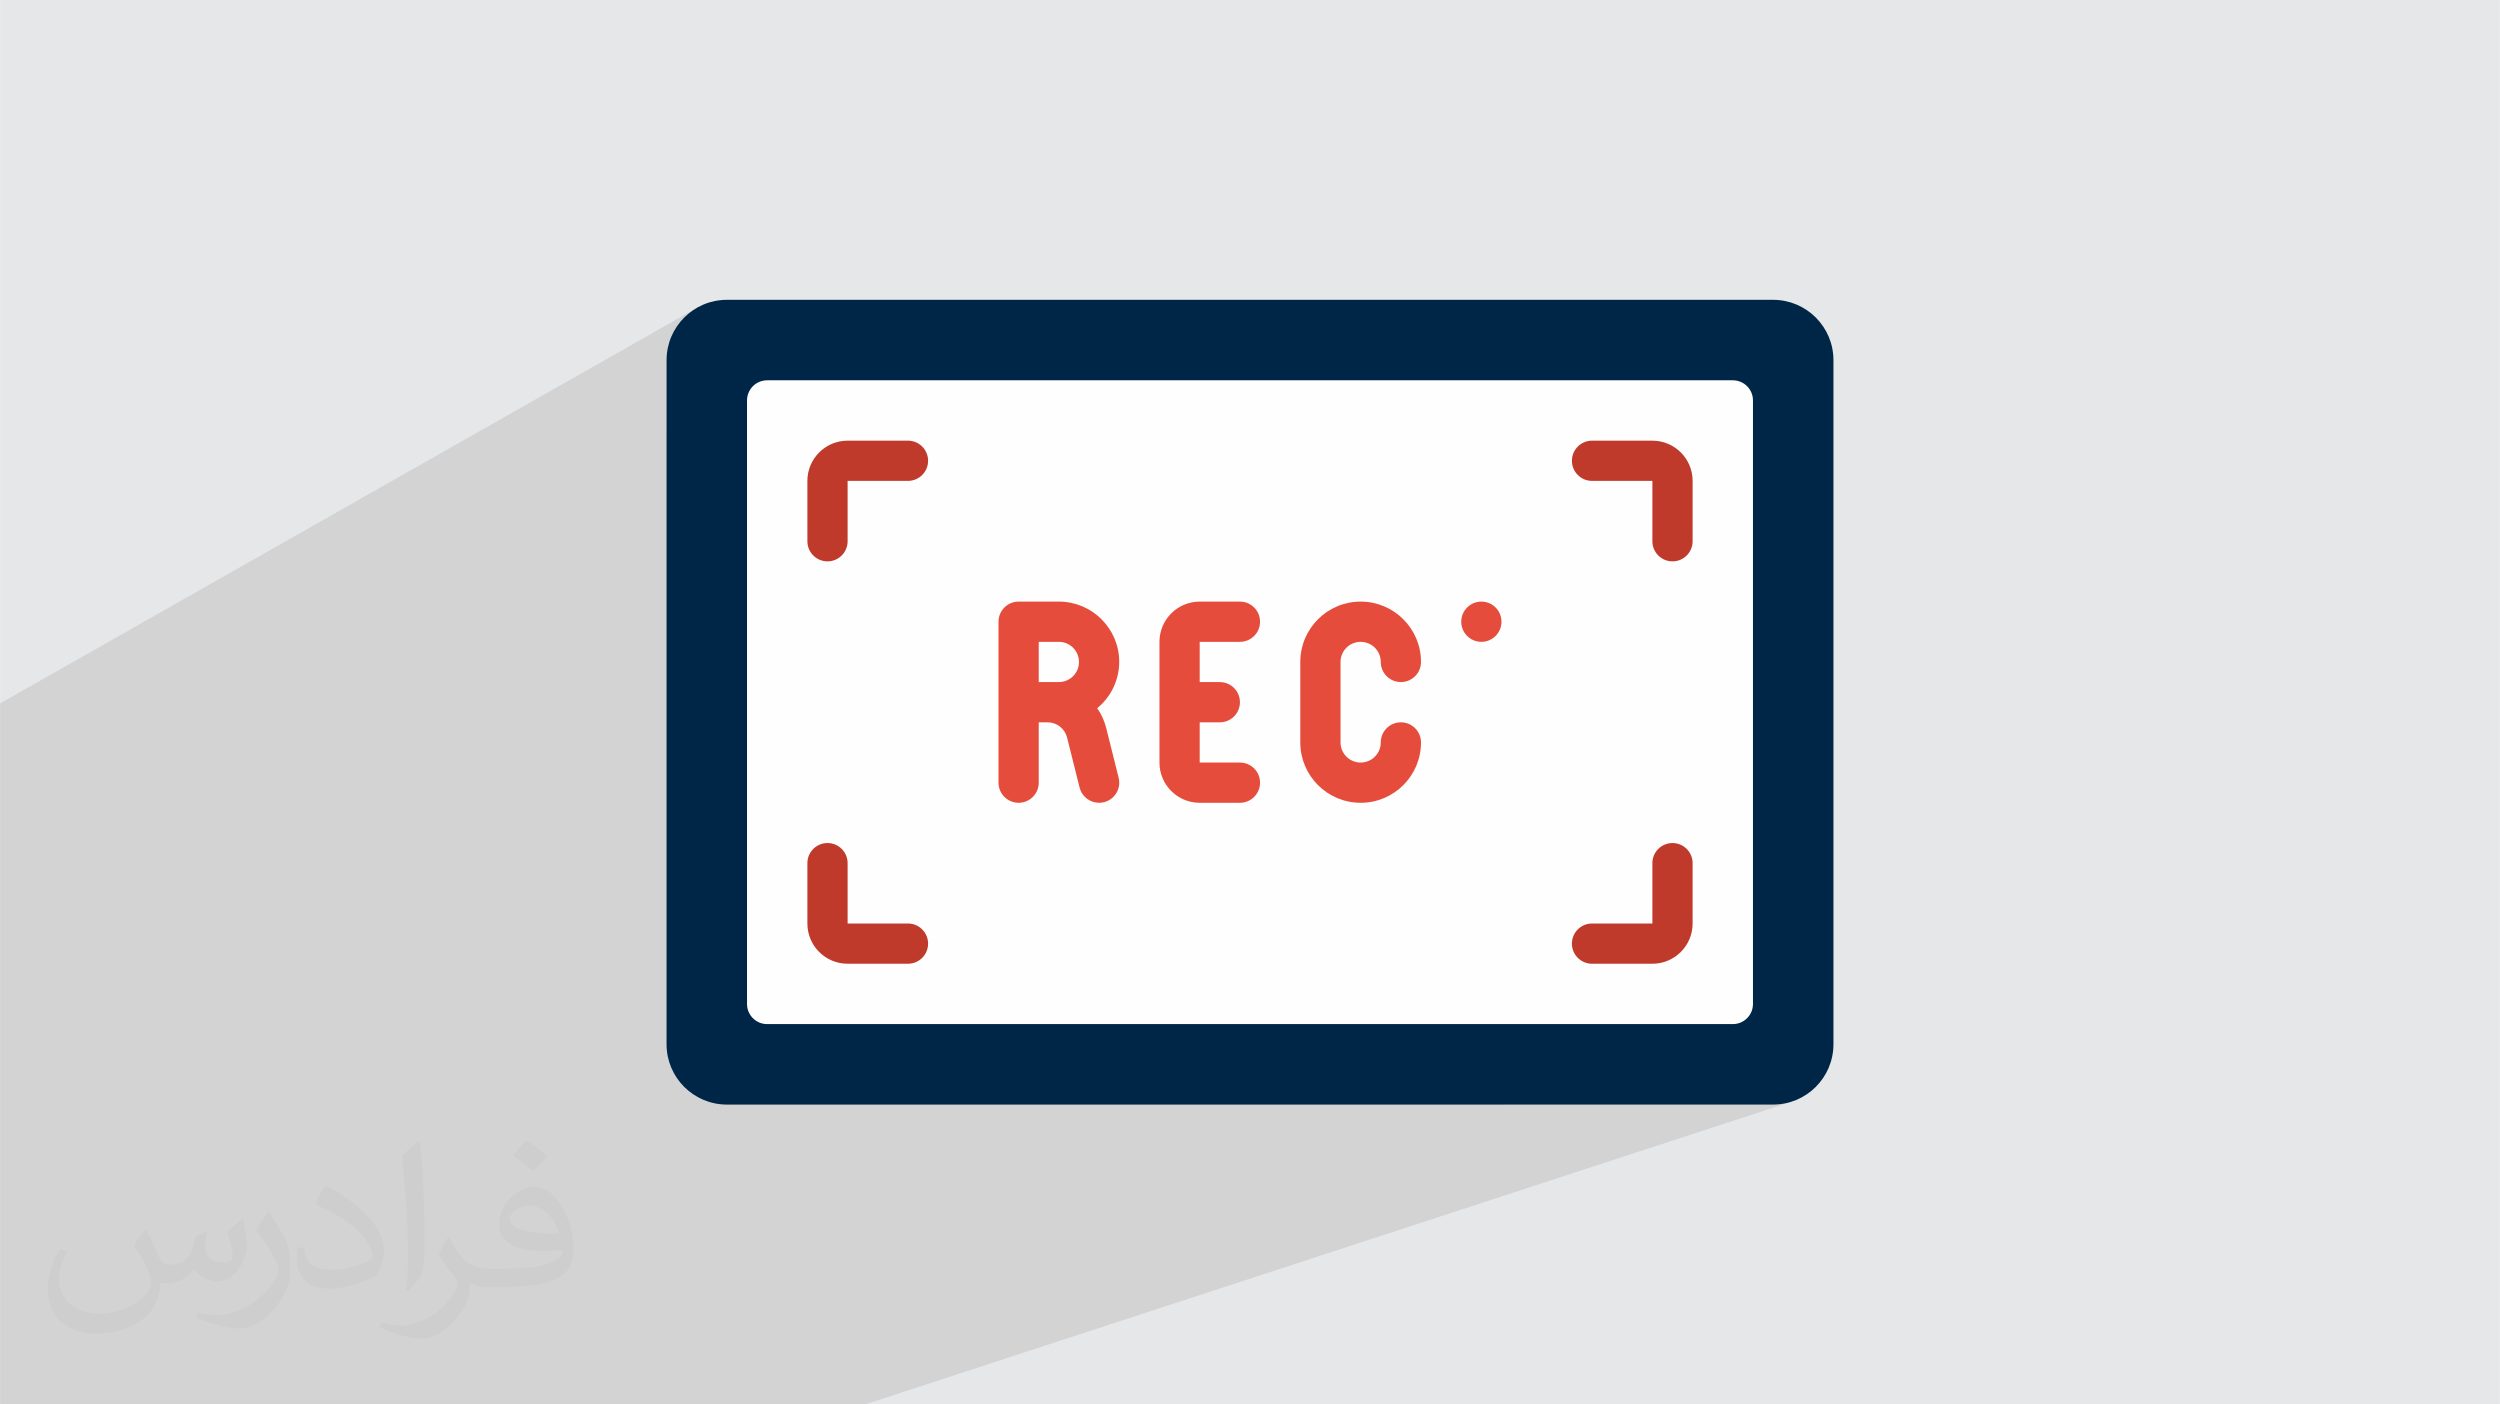
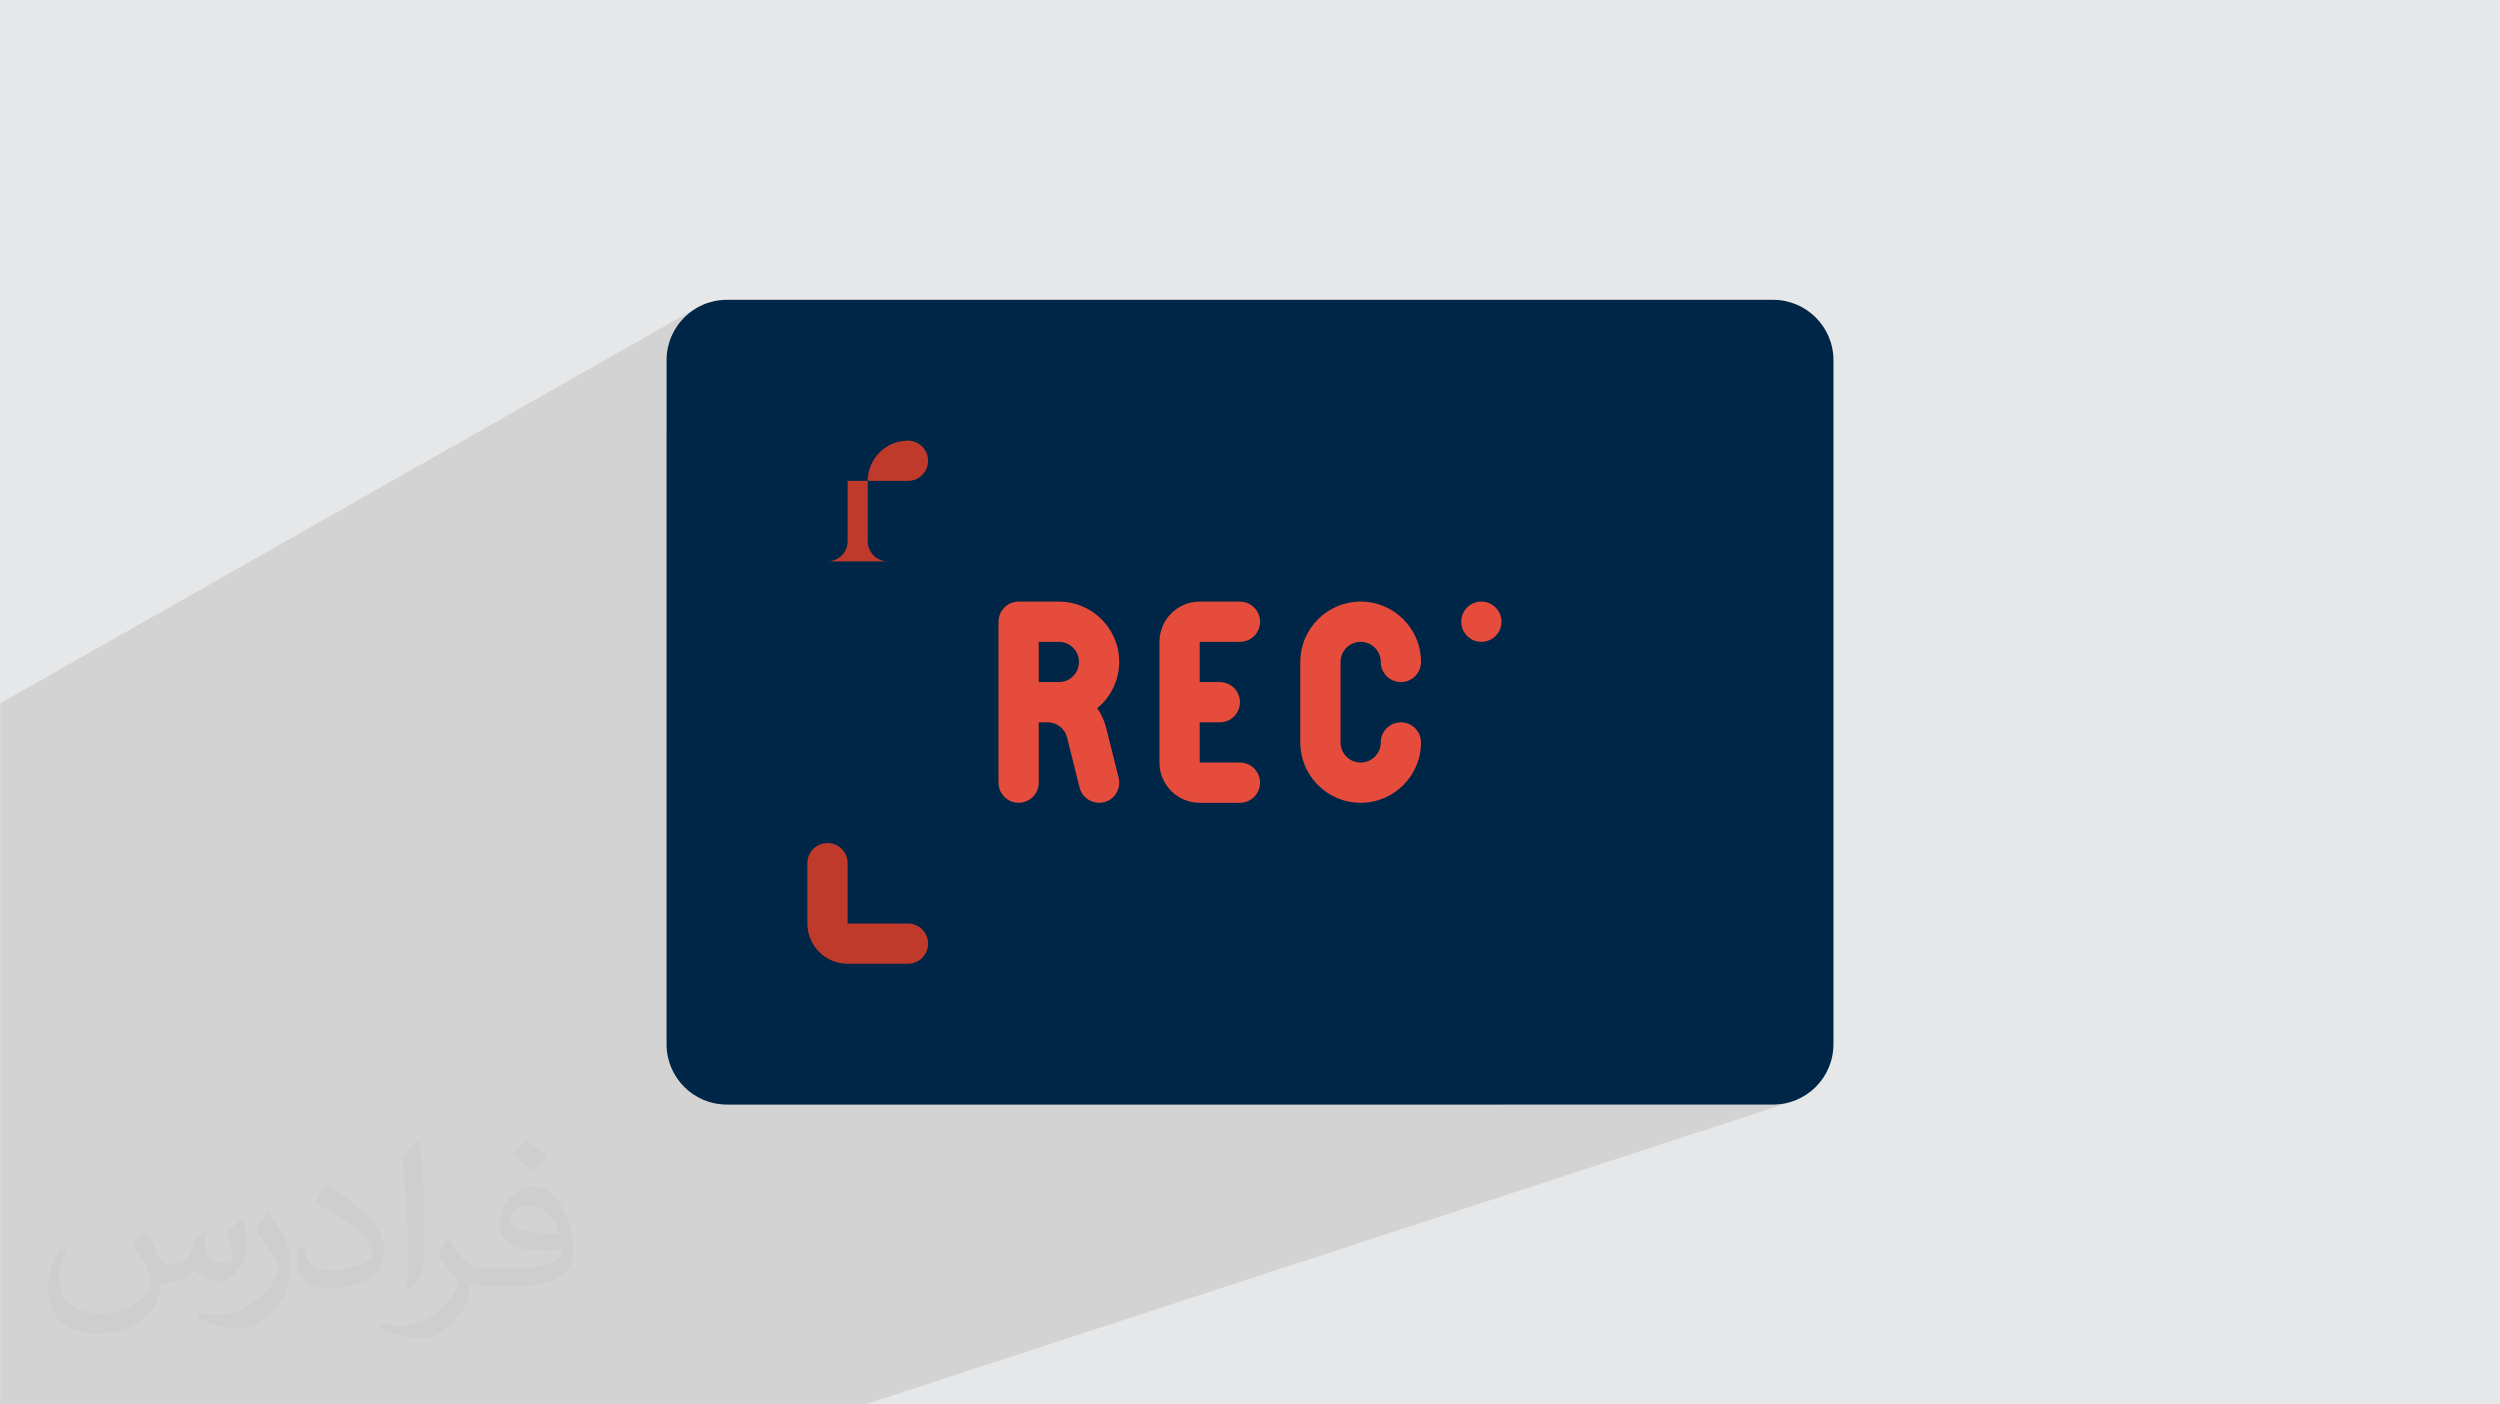
<svg xmlns="http://www.w3.org/2000/svg" xml:space="preserve" width="3.708in" height="2.083in" version="1.0" style="shape-rendering:geometricPrecision; text-rendering:geometricPrecision; image-rendering:optimizeQuality; fill-rule:evenodd; clip-rule:evenodd" viewBox="0 0 3702.73 2080.18">
  <defs>
    <style type="text/css">
   
    .fil4 {fill:#FEFEFE}
    .fil3 {fill:#002647}
    .fil5 {fill:#C03A2B}
    .fil7 {fill:#E64C3C}
    .fil0 {fill:#E6E7E8}
    .fil6 {fill:#E64C3C;fill-rule:nonzero}
    .fil2 {fill:#373435;fill-opacity:0.031}
    .fil1 {fill:#2B2A29;fill-opacity:0.102}
   
  </style>
  </defs>
  <g id="Layer_x0020_1">
    <polygon class="fil0" points="-0,0 3702.73,0 3702.73,2080.18 -0,2080.18 " />
    <polygon class="fil1" points="-0,1345.6 -0,1308.58 -0,1293.65 -0,1181.96 -0,1178.6 -0,1086.59 -0,1041.85 1033.95,454.88 1026.58,459.36 1019.69,464.51 1013.34,470.28 1007.57,476.62 1002.43,483.51 997.95,490.88 994.18,498.69 991.18,506.91 988.98,515.48 987.62,524.35 987.16,533.49 987.16,640.52 1119.5,568.38 1124.56,565.64 1130.15,563.9 1136.16,563.29 2566.56,563.29 2572.57,563.9 2578.16,565.64 2583.22,568.38 2587.63,572.02 2591.27,576.43 2594.02,581.49 2595.76,587.08 2596.36,593.09 2596.36,1487.09 2595.76,1493.1 2594.02,1498.69 2591.27,1503.75 2587.63,1508.17 2583.22,1511.8 2578.16,1514.55 2224.01,1636.09 2626.16,1636.09 2635.3,1635.63 2644.18,1634.28 2652.75,1632.08 1281.37,2080.18 1269.31,2080.18 930.08,2080.18 880.54,2080.18 867.64,2080.18 665.99,2080.18 -0,2080.18 -0,2065.09 -0,1983.86 -0,1981.87 -0,1957.61 -0,1951.35 -0,1880.82 -0,1806.18 -0,1790.01 -0,1655.52 -0,1648.77 -0,1594.44 -0,1593.91 -0,1591.8 -0,1578.09 -0,1561.94 -0,1560.16 -0,1553.18 -0,1547.28 -0,1544.55 -0,1507.62 -0,1493.62 -0,1464.8 -0,1463.19 -0,1457.8 -0,1457.59 -0,1433.56 -0,1433.42 -0,1433.41 -0,1423.8 -0,1408.8 -0,1404 -0,1371.76 -0,1359.1 " />
    <path class="fil2" d="M215.96 1821.93c7.07,10.71 11.65,21.01 16.13,32.45 3.33,6.66 5.09,18.93 20.7,18.93 4.57,0 11.13,-1.35 16.95,-4.57 6.55,-3.44 11.54,-8.64 14.15,-16.53l6.24 -21.01 15.19 -7.49 1.04 1.04c-2.08,7.91 -2.59,15.5 -2.59,21.43 0,17.57 15.19,24.23 27.25,24.23 7.07,0 13.42,-3.44 13.42,-9.89 0,-8.32 -3.53,-22.47 -8.12,-35.16 7.07,-7.07 14.15,-14.15 22.26,-19.87l1.25 0.63c3.53,14.98 5.51,29.75 5.51,39.63 0,9.67 -4.27,20.39 -7.8,27.36 -7.28,13.73 -20.18,24.65 -35.78,24.65 -11.85,0 -25.06,-5.93 -34.12,-16.95l-0.52 0c-8.53,10.61 -21.74,20.18 -42.86,20.18l-6.55 0c-1.04,13.94 -4.05,23.81 -8.64,32.66 -12.58,24.54 -49.92,41.92 -85.08,41.92 -48.89,0 -73.43,-28.19 -73.43,-65.73 0,-23.19 7.59,-44.72 19.24,-60.01l9.56 3.95c-7.28,13.94 -12.17,27.04 -12.17,39.94 0,35.16 28.61,51.9 61.58,51.9 30.58,0 68.44,-19.45 75.31,-42.02 -2.59,-24.65 -11.85,-36.19 -26,-58.66 4.27,-7.49 9.78,-14.98 16.64,-22.98l1.25 0 0 0 0 0 -0.01 -0.04zm563.83 -132.3c10.3,6.45 20.39,14.04 30.27,22.78 -5.51,7.8 -12.38,14.88 -20.91,21.12 -9.89,-8.01 -19.76,-14.88 -29.86,-22.16 6.86,-7.7 13.63,-15.08 20.49,-21.74l0 0 0 0 0 0 0 0 0 0 0.01 0zm5.3 96.11c-16.64,0 -30.27,10.92 -30.27,19.03 0,17.38 33.28,22.78 73.12,22.56 -4.99,-20.39 -22.47,-41.61 -42.86,-41.61l0 0.01zm-37.35 92.99c21.64,0 40.57,-0.63 55.02,-4.27 16.13,-4.05 29.75,-12.17 29.75,-17.78 0,-1.46 0,-3.22 -0.52,-4.68 -9.05,0.83 -19.45,0.83 -28.5,0.83 -29.33,0 -51.79,-6.66 -60.64,-23.09 -2.19,-4.57 -3.74,-9.67 -3.74,-15.5 0,-15.92 6.86,-31.41 18.93,-42.13 10.08,-8.84 21.22,-14.35 32.55,-14.35 20.49,0 36.81,16.44 48.26,42.34 6.24,14.15 10.5,30.47 10.5,51.07 0,13.73 -3.74,25.27 -12.27,33.8 -15.92,15.4 -45.24,21.22 -90.17,21.22l-20.39 0 0 0 -5.3 0c-11.13,0 -19.14,-1.98 -25.48,-6.86l-1.04 0c0.31,2.59 0.52,5.09 0.52,7.49 0,10.08 -3.33,22.98 -10.08,33.28 -19.97,29.64 -41.61,42.53 -60.33,42.53 -18.93,0 -42.13,-7.28 -63.03,-16.75l3.74 -7.28c6.76,2.81 16.13,4.68 29.02,4.68 33.8,0 78.21,-32.45 83.72,-64.17 -1.25,-2.59 -3.53,-6.03 -6.76,-9.67 -9.89,-11.75 -16.13,-21.53 -21.95,-31.82 4.99,-9.89 9.56,-17.78 13.83,-24.96l1.77 -0.21c14.46,29.44 27.56,46.28 56.78,46.28l4.57 0 0 0 21.22 0 0 0 0 0 0 0 0 0 0 0 0.04 0zm-146.45 31.1c2.5,-13.52 2.7,-28.7 2.7,-42.86l0 -21.01c0,-39.21 -4.99,-96.2 -9.05,-133.34 7.07,-7.59 16.95,-16.53 24.75,-22.56l2.29 0.63c5.3,46.7 6.55,100.79 6.55,150.81 0,13.11 -0.52,25.9 -1.77,35.26 -0.73,11.85 -7.59,20.8 -22.26,34.53l-3.22 -1.46zm-150.71 -61.89c0.73,18.41 9.78,32.87 41.4,32.87 19.66,0 36.3,-5.09 54.71,-13.83 3.33,-1.46 5.09,-3.44 5.09,-5.09 0,-11.54 -8.84,-26.83 -23.71,-40.77 -14.46,-13.11 -33.6,-24.65 -51.48,-32.35 -6.14,-2.59 -8.12,-5.3 -8.12,-7.91 0,-5.3 7.07,-16.44 12.9,-24.44l1.98 -0.21c20.49,10.71 43.38,26.63 60.33,44.3 15.4,16.33 24.96,32.87 24.96,50.86 0,13.31 -4.05,25.79 -10.61,37.44 -22.47,11.33 -46.39,19.97 -70.1,19.97 -28.81,0 -48.47,-13.52 -48.47,-45.24 0,-3.44 0,-8.73 1.25,-15.61l9.89 0 0 0 0 0 0 0 0 0 0 0 -0.01 0zm-52.11 -52.32l17.89 28.92c6.55,10.71 12.69,22.37 12.69,40.77l0 23.5c0,19.03 -12.17,39.42 -31.82,59.6 -15.4,13.63 -29.02,19.45 -41.61,19.45 -18.72,0 -40.15,-5.82 -64.9,-16.44l2.81 -7.28c7.8,2.08 16.84,3.84 27.98,3.84 35.58,-0.21 71.97,-26.21 88.61,-57.93 1.98,-3.64 2.7,-7.07 2.7,-9.47 0,-3.64 -1.98,-7.7 -3.53,-11.33 -9.05,-17.05 -19.14,-32.66 -30.27,-47.12 5.82,-9.16 11.65,-17.99 17.99,-26.73l1.46 0.21 0 0 0 0 0 0 0 0 0 0 -0.01 0z" />
    <path id="Path" class="fil3" d="M1910.96 1636.09l715.2 0c49.37,0 89.4,-40.03 89.4,-89.4l0 -1013.2c0,-49.37 -40.03,-89.4 -89.4,-89.4l-1549.6 0c-49.37,0 -89.4,40.03 -89.4,89.4l0 1013.2c0,49.37 40.03,89.4 89.4,89.4l834.4 0z" />
-     <path id="Path_2" class="fil4" d="M2596.36 593.09l0 894c0,16.46 -13.34,29.8 -29.8,29.8 -745.19,0 -685.21,0 -1430.41,0 -16.46,0 -29.8,-13.34 -29.8,-29.8l0 -894c0,-16.46 13.34,-29.8 29.8,-29.8l1430.41 0c16.46,0 29.8,13.34 29.8,29.8z" />
    <path id="Path_3" class="fil5" d="M1344.76 1427.49l-89.4 0c-32.91,0 -59.6,-26.68 -59.6,-59.6l0 -89.4c0,-16.46 13.34,-29.8 29.8,-29.8 16.46,0 29.8,13.34 29.8,29.8l0 89.4 89.4 0c16.46,0 29.8,13.34 29.8,29.8 0,16.46 -13.34,29.8 -29.8,29.8z" />
-     <path id="Path_4" class="fil5" d="M2447.36 1427.49l-89.4 0c-16.46,0 -29.8,-13.34 -29.8,-29.8 0,-16.46 13.34,-29.8 29.8,-29.8l89.4 0 0 -89.4c0,-16.46 13.34,-29.8 29.8,-29.8 16.46,0 29.8,13.34 29.8,29.8l0 89.4c0,32.91 -26.68,59.6 -59.6,59.6l0 0z" />
-     <path id="Path_5" class="fil5" d="M2477.16 831.49c-16.46,0 -29.8,-13.34 -29.8,-29.8l0 -89.4 -89.4 0c-16.46,0 -29.8,-13.34 -29.8,-29.8 0,-16.46 13.34,-29.8 29.8,-29.8l89.4 0c32.91,0 59.6,26.68 59.6,59.6l0 89.4c0,16.46 -13.34,29.8 -29.8,29.8z" />
    <g id="_2014523103184">
      <path id="Shape" class="fil6" d="M1657.66 980.49c0,-49.37 -40.03,-89.4 -89.4,-89.4l-59.6 0c-16.46,0 -29.8,13.34 -29.8,29.8l0 238.4c0,16.46 13.34,29.8 29.8,29.8 16.46,0 29.8,-13.34 29.8,-29.8l0 -89.4 13.05 0c13.68,-0.02 25.61,9.29 28.94,22.56l18.51 74.05c3.31,13.27 15.23,22.58 28.91,22.59 2.45,-0 4.89,-0.3 7.27,-0.89 15.95,-4 25.64,-20.16 21.66,-36.12l-18.51 -74.11c-2.63,-10.38 -7.11,-20.21 -13.23,-29 20.56,-16.81 32.51,-41.93 32.6,-68.48l0 0zm-119.2 29.8l0 -59.6 29.8 0c16.46,0 29.8,13.34 29.8,29.8 0,16.46 -13.34,29.8 -29.8,29.8l-29.8 0z" />
      <path id="Path_6" class="fil7" d="M1836.46 950.69c16.46,0 29.8,-13.34 29.8,-29.8 0,-16.46 -13.34,-29.8 -29.8,-29.8l-59.6 0c-32.91,0 -59.6,26.68 -59.6,59.6l0 178.8c0,32.92 26.68,59.6 59.6,59.6l59.6 -0c16.46,0 29.8,-13.34 29.8,-29.8 0,-16.46 -13.34,-29.8 -29.8,-29.8l-59.6 0 0 -59.6 29.8 0c16.46,0 29.8,-13.34 29.8,-29.8 0,-16.46 -13.34,-29.8 -29.8,-29.8l-29.8 -0 0 -59.6 59.6 0z" />
      <path id="Path_7" class="fil7" d="M2015.26 950.69c16.46,0 29.8,13.34 29.8,29.8 0,16.46 13.34,29.8 29.8,29.8 16.46,0 29.8,-13.34 29.8,-29.8 0,-49.37 -40.03,-89.4 -89.4,-89.4 -49.38,0 -89.4,40.03 -89.4,89.4l0 119.2c0,49.37 40.03,89.4 89.4,89.4 49.37,0 89.4,-40.03 89.4,-89.4 0,-16.46 -13.34,-29.8 -29.8,-29.8 -16.46,0 -29.8,13.34 -29.8,29.8 0,16.46 -13.34,29.8 -29.8,29.8 -16.46,0 -29.8,-13.34 -29.8,-29.8l0 -119.2c0,-16.46 13.34,-29.8 29.8,-29.8z" />
      <circle id="Oval" class="fil7" cx="2194.06" cy="920.89" r="29.8" />
    </g>
-     <path id="Path_8" class="fil5" d="M1225.56 831.49c16.46,0 29.8,-13.34 29.8,-29.8l0 -89.4 89.4 0c16.46,0 29.8,-13.34 29.8,-29.8 0,-16.46 -13.34,-29.8 -29.8,-29.8l-89.4 0c-32.91,0 -59.6,26.68 -59.6,59.6l0 89.4c0,16.46 13.34,29.8 29.8,29.8z" />
+     <path id="Path_8" class="fil5" d="M1225.56 831.49c16.46,0 29.8,-13.34 29.8,-29.8l0 -89.4 89.4 0c16.46,0 29.8,-13.34 29.8,-29.8 0,-16.46 -13.34,-29.8 -29.8,-29.8c-32.91,0 -59.6,26.68 -59.6,59.6l0 89.4c0,16.46 13.34,29.8 29.8,29.8z" />
  </g>
</svg>